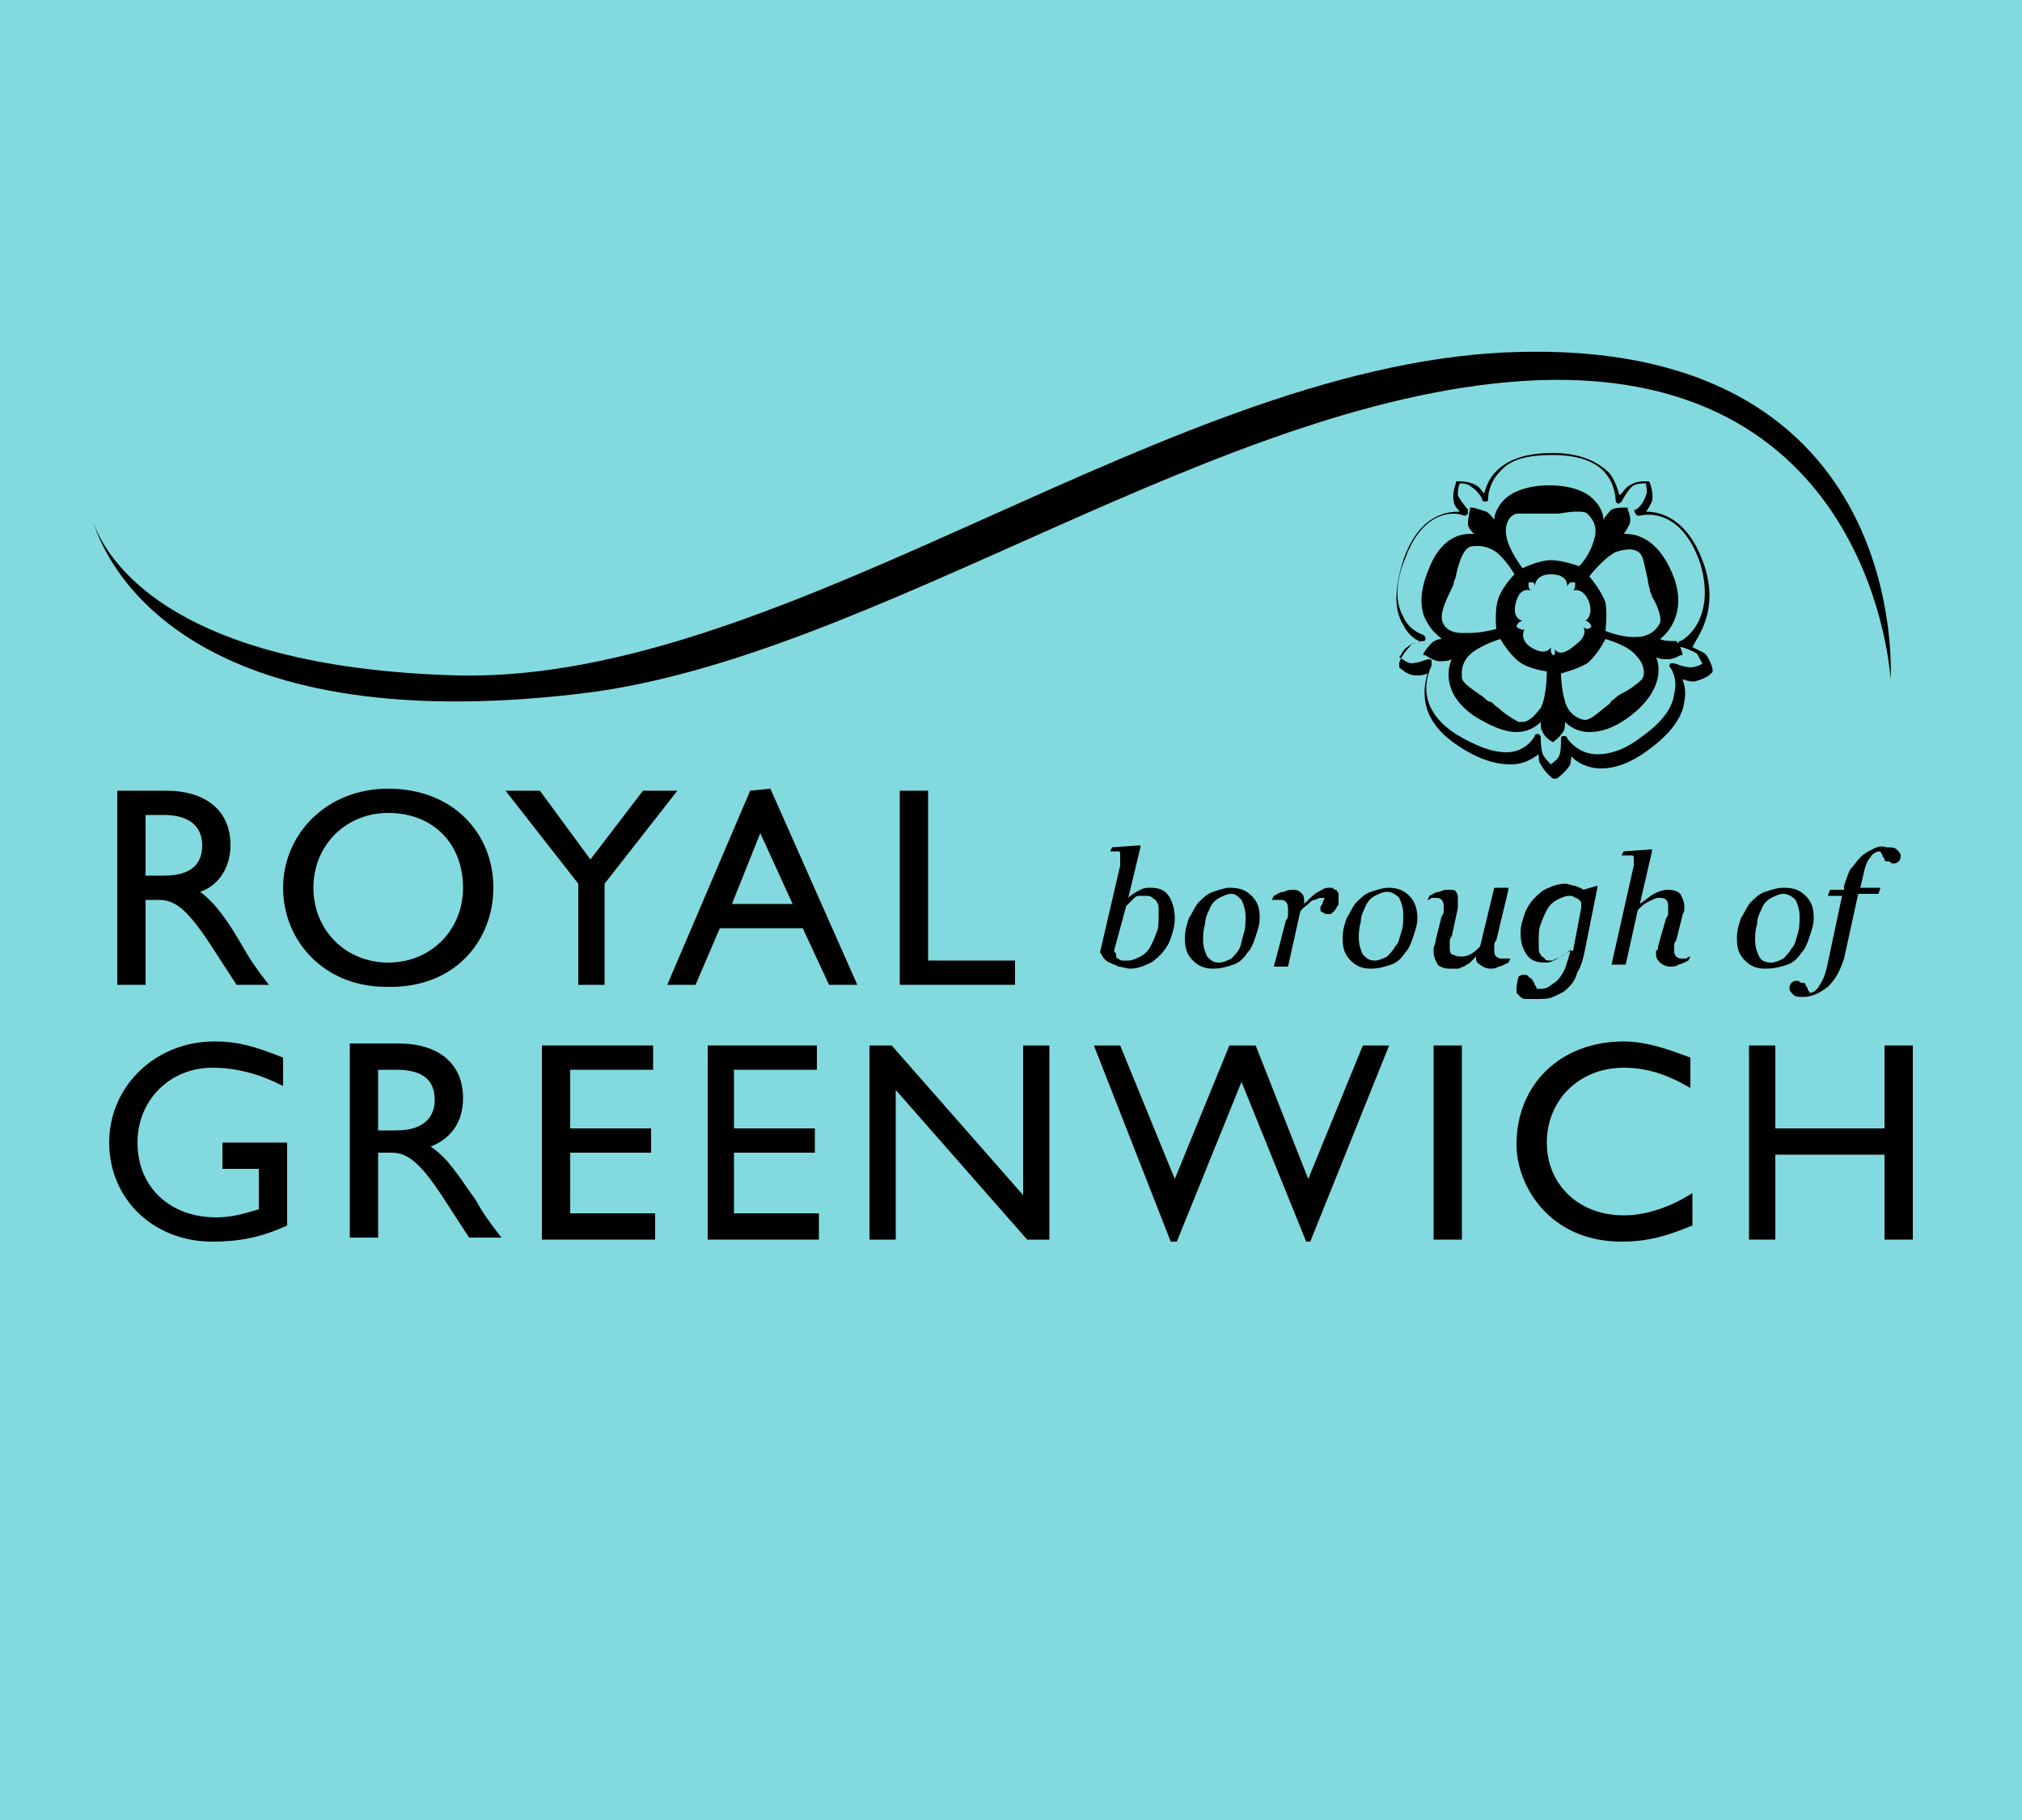
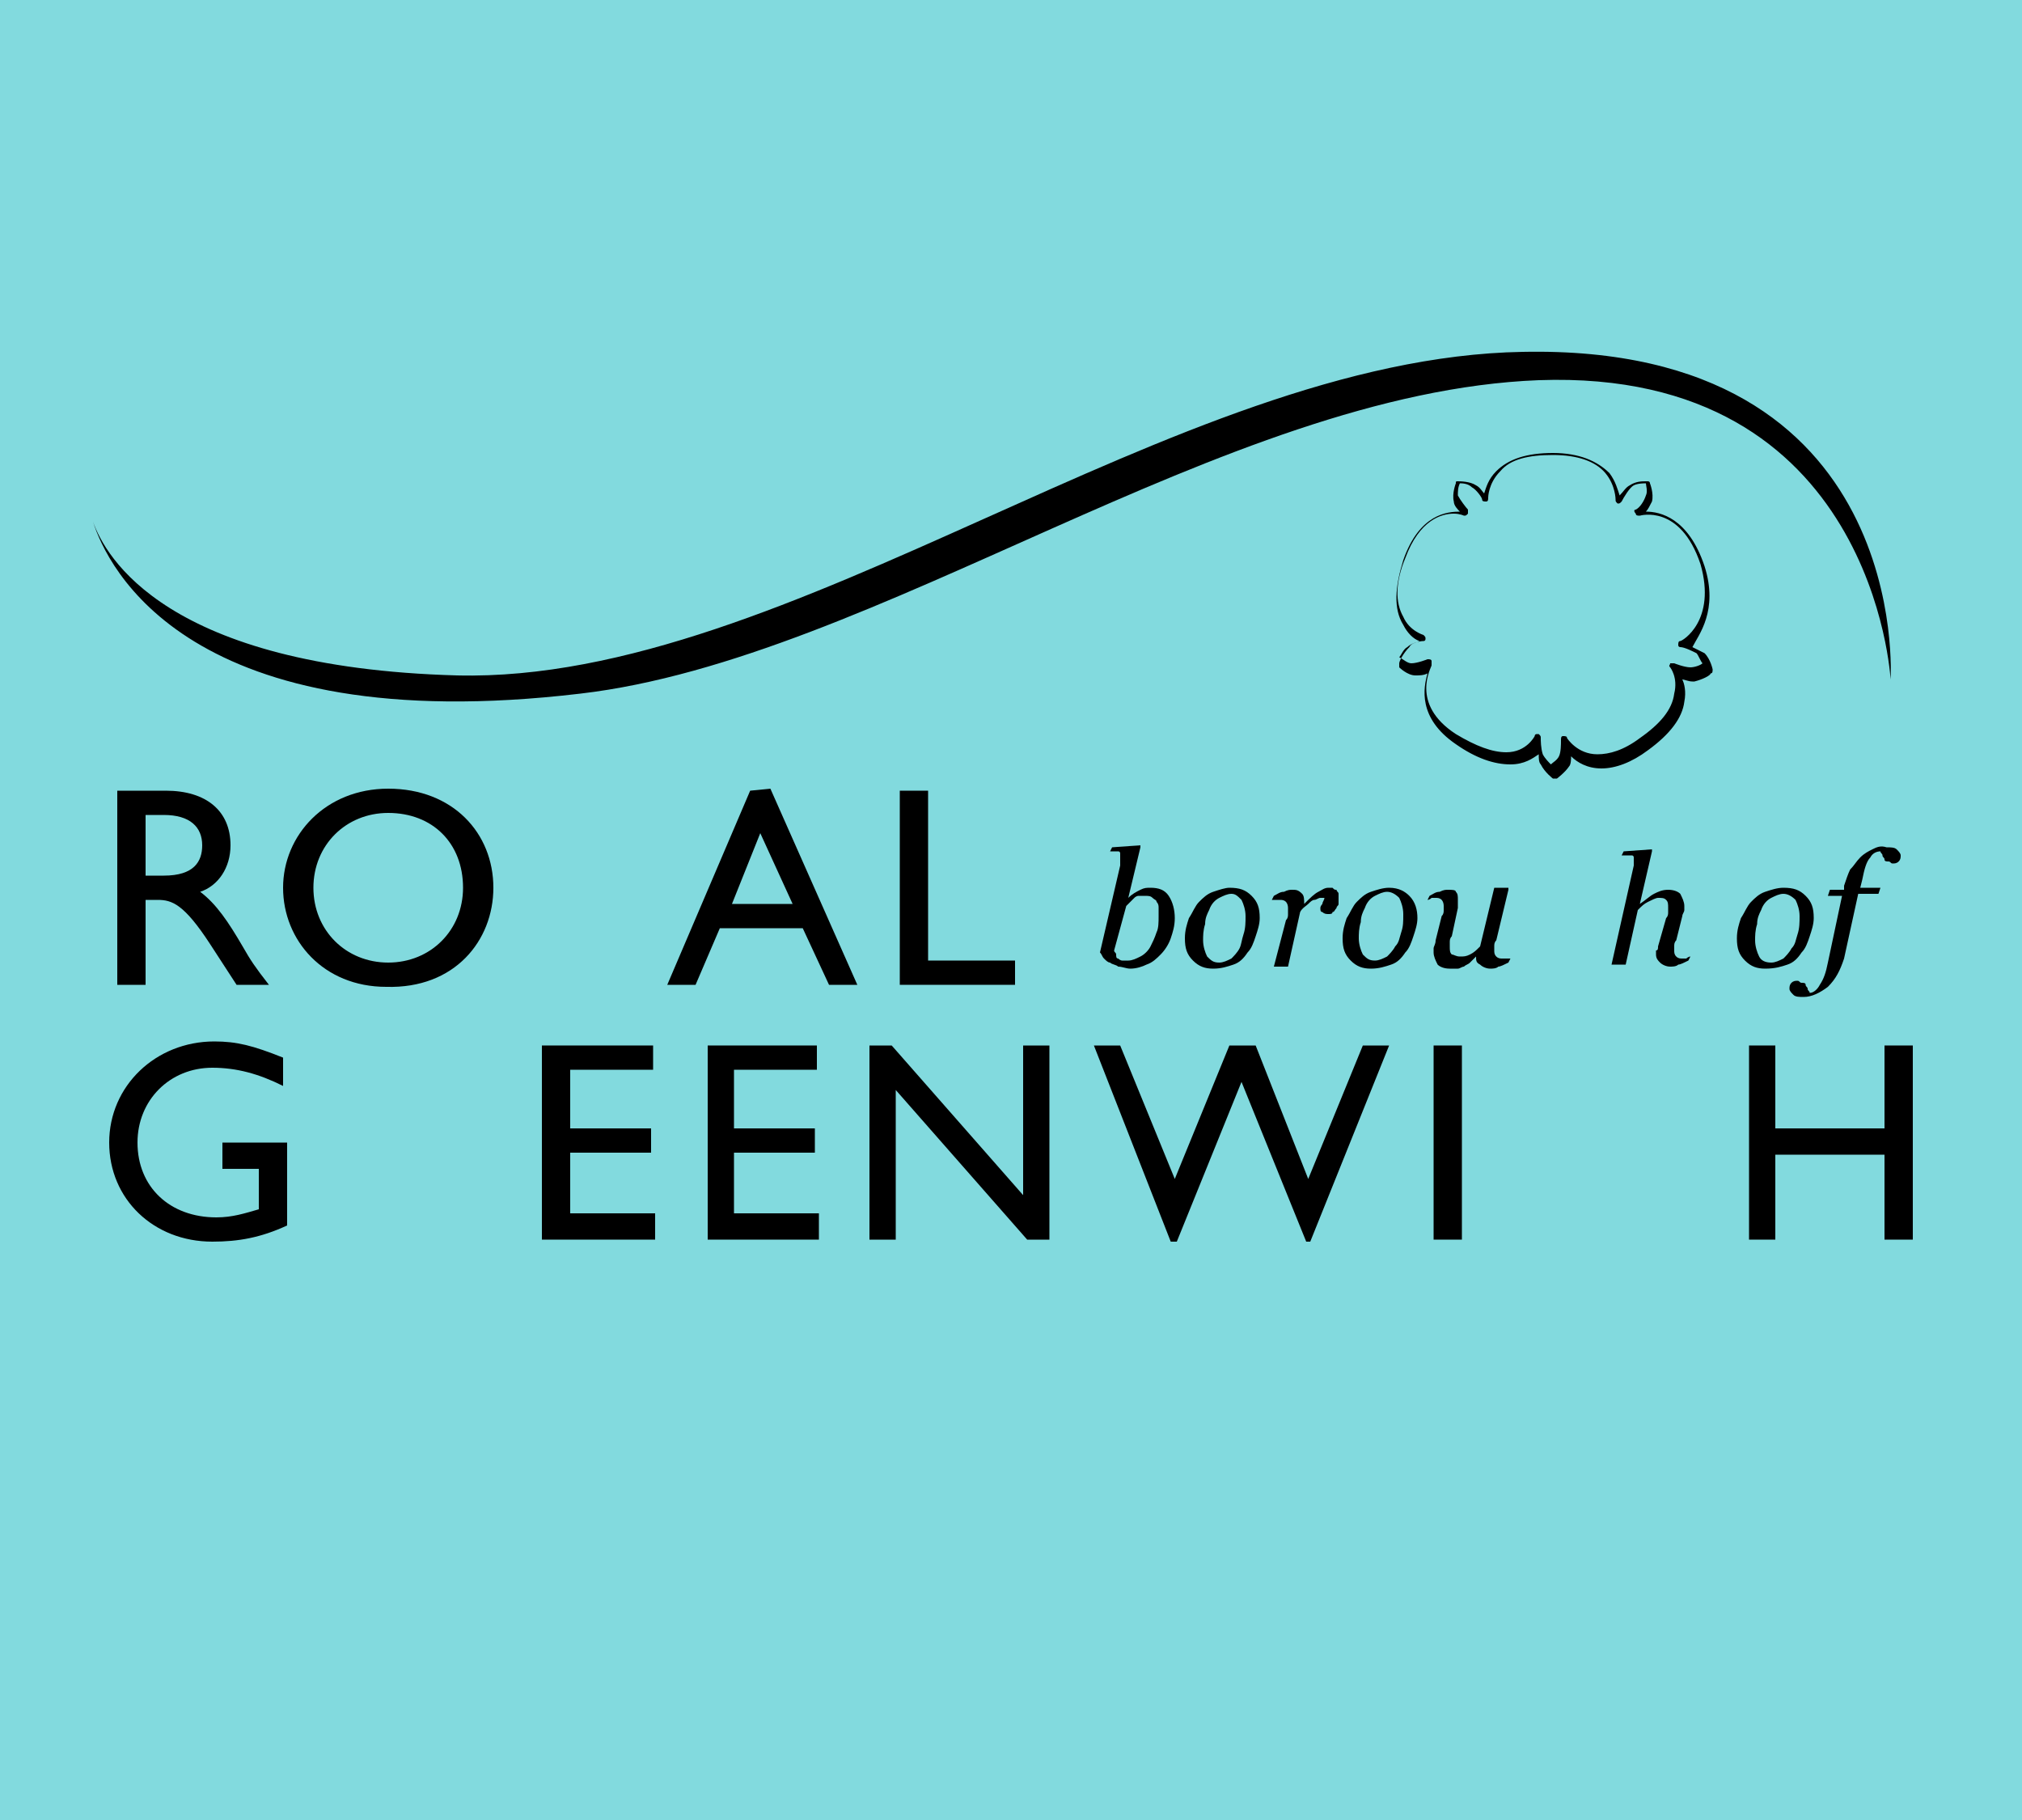
<svg xmlns="http://www.w3.org/2000/svg" version="1.1" id="Layer_1" x="0px" y="0px" viewBox="0 0 100 90" style="enable-background:new 0 0 100 90;" xml:space="preserve">
  <style type="text/css">
	.st0{fill:#82DADE;}
</style>
  <rect class="st0" width="100" height="90" />
  <g>
    <path d="M83.1,31.7c-0.1,0-0.1,0.1-0.1,0.2c0,0.1,0.1,0.1,0.1,0.1c0.2,0,0.6,0.2,0.8,0.3c0.1,0.1,0.2,0.4,0.3,0.5   c-0.1,0.1-0.4,0.2-0.6,0.2c-0.3,0-0.8-0.2-0.8-0.2c-0.1,0-0.1,0-0.2,0c0,0.1-0.1,0.1,0,0.2c0,0,0.4,0.5,0.2,1.3   c-0.1,0.8-0.7,1.5-1.7,2.2c-0.8,0.6-1.5,0.8-2.1,0.8c-1,0-1.5-0.8-1.5-0.8c0-0.1-0.1-0.1-0.2-0.1s-0.1,0.1-0.1,0.2   c0,0.2,0,0.6-0.1,0.8s-0.3,0.3-0.4,0.4c-0.1-0.1-0.3-0.3-0.4-0.5c-0.1-0.3-0.1-0.7-0.1-0.8s0-0.1-0.1-0.2c0,0,0,0-0.1,0   c0,0-0.1,0-0.1,0.1l0,0c0,0-0.4,0.8-1.4,0.8c-0.7,0-1.5-0.3-2.5-0.9c-2.3-1.5-1.2-3.3-1.2-3.4c0-0.1,0-0.1,0-0.2   c0-0.1-0.1-0.1-0.2-0.1c0,0-0.5,0.2-0.8,0.2c-0.2,0-0.4-0.2-0.6-0.3c0.1-0.1,0.2-0.4,0.4-0.5c0.2-0.2,0.6-0.3,0.8-0.3   c0.1,0,0.1-0.1,0.1-0.1c0-0.1,0-0.1-0.1-0.2c0,0-0.7-0.2-1-0.9c-0.4-0.7-0.4-1.7,0.1-2.9c0.7-1.9,1.8-2.2,2.4-2.2   c0.3,0,0.5,0.1,0.5,0.1c0.1,0,0.1,0,0.2-0.1c0-0.1,0-0.1,0-0.2c-0.1-0.1-0.4-0.5-0.5-0.7c0-0.2,0-0.4,0.1-0.6c0.1,0,0.4,0,0.6,0.2   c0.2,0.1,0.5,0.5,0.5,0.6s0.1,0.1,0.2,0.1s0.1-0.1,0.1-0.2c0,0,0-0.7,0.6-1.3c0.5-0.6,1.4-0.8,2.6-0.8s2.1,0.3,2.6,0.9   s0.5,1.3,0.5,1.3c0,0.1,0,0.1,0.1,0.2c0.1,0,0.1,0,0.2-0.1c0.1-0.2,0.4-0.7,0.6-0.8c0.2-0.1,0.5-0.1,0.6-0.1c0,0.1,0.1,0.4,0,0.6   c-0.1,0.3-0.3,0.6-0.5,0.7c-0.1,0-0.1,0.1,0,0.2c0,0.1,0.1,0.1,0.2,0.1c0,0,2-0.6,3,2.4C84.9,30.7,83.2,31.7,83.1,31.7 M84.3,28   c-0.8-2.4-2.2-2.7-2.9-2.7c0.1-0.1,0.2-0.3,0.3-0.5c0.1-0.4-0.1-0.9-0.1-0.9c0-0.1-0.1-0.1-0.1-0.1s0,0-0.1,0c-0.2,0-0.5,0-0.8,0.2   c-0.2,0.1-0.3,0.3-0.5,0.5c-0.1-0.3-0.2-0.7-0.5-1.1c-0.6-0.6-1.5-1-2.8-1s-2.2,0.3-2.8,0.9c-0.4,0.4-0.5,0.8-0.6,1.1   c-0.1-0.1-0.2-0.3-0.4-0.4c-0.3-0.2-0.8-0.2-0.9-0.2l0,0c-0.1,0-0.1,0-0.1,0.1c0,0-0.2,0.5-0.1,0.9c0,0.2,0.2,0.4,0.3,0.5   c-0.6,0-2,0.1-2.8,2.4c-0.4,1.3-0.5,2.4,0,3.2c0.2,0.4,0.5,0.7,0.8,0.8c-0.2,0.1-0.4,0.1-0.5,0.3c-0.3,0.3-0.5,0.7-0.5,0.8   c0,0.1,0,0.1,0,0.2c0,0,0.4,0.4,0.8,0.4c0.2,0,0.4,0,0.6-0.1c-0.2,0.7-0.5,2.2,1.4,3.5c1,0.7,1.9,1,2.7,1c0.7,0,1.1-0.3,1.4-0.5   c0,0.2,0,0.4,0.1,0.5c0.2,0.4,0.6,0.7,0.6,0.7h0.1H77c0,0,0.4-0.3,0.6-0.6c0.1-0.1,0.1-0.4,0.1-0.5c0.3,0.3,0.8,0.6,1.5,0.6   s1.5-0.3,2.3-0.9c1.1-0.8,1.7-1.6,1.8-2.4c0.1-0.5,0-0.9-0.1-1.1c0.1,0,0.3,0.1,0.5,0.1l0,0h0.1c0.4-0.1,0.8-0.3,0.8-0.4   c0.1,0,0.1-0.1,0.1-0.2c0,0-0.1-0.5-0.4-0.8c-0.2-0.1-0.4-0.2-0.6-0.3C84,31.4,85,30.2,84.3,28" />
    <path d="M8.1,43.3H7.2v-3h0.9c1.3,0,1.9,0.6,1.9,1.5C10,42.6,9.6,43.3,8.1,43.3 M11.4,41.8c0-1.7-1.2-2.7-3.2-2.7H5.8v9.6h1.4v-4.2   h0.6c0.7,0,1.3,0.2,2.6,2.2l1.3,2h1.6c-0.7-0.9-0.9-1.2-1.3-1.9c-0.7-1.2-1.3-2.1-2.1-2.7C10.8,43.8,11.4,42.9,11.4,41.8" />
    <path d="M15.5,43.9c0-2.1,1.6-3.7,3.7-3.7c2.2,0,3.7,1.5,3.7,3.7c0,2.1-1.6,3.7-3.7,3.7C17.1,47.6,15.5,46,15.5,43.9 M24.4,43.9   c0-2.7-2-4.9-5.2-4.9c-3.1,0-5.2,2.3-5.2,4.9c0,2.6,2,4.9,5.1,4.9C22.5,48.9,24.4,46.5,24.4,43.9" />
-     <polygon points="28.6,48.7 29.9,48.7 29.9,43.7 33.5,39.1 31.8,39.1 29.2,42.5 26.7,39.1 25,39.1 28.6,43.7  " />
    <path d="M36.2,44.7l1.4-3.5l1.6,3.5H36.2z M37.1,39.1L33,48.7h1.4l1.2-2.8h4.1l1.3,2.8h1.4L38.1,39L37.1,39.1L37.1,39.1z" />
    <polygon points="44.5,39.1 44.5,48.7 50.2,48.7 50.2,47.5 45.9,47.5 45.9,39.1  " />
    <path d="M11,57.8h1.8v2c-0.7,0.2-1.3,0.4-2.1,0.4c-2.3,0-3.9-1.5-3.9-3.7c0-2.1,1.6-3.7,3.7-3.7c1.2,0,2.3,0.3,3.5,0.9v-1.4   c-1.5-0.6-2.3-0.8-3.4-0.8c-2.9,0-5.2,2.2-5.2,5s2.2,4.9,5.1,4.9c1.3,0,2.4-0.2,3.7-0.8v-4.1H11V57.8z" />
-     <path d="M19.6,55.9h-0.9v-3h0.9c1.3,0,1.9,0.5,1.9,1.5C21.5,55.1,21.1,55.9,19.6,55.9 M21.3,56.7c1-0.4,1.6-1.2,1.6-2.4   c0-1.7-1.2-2.7-3.2-2.7h-2.4v9.6h1.4V57h0.6c0.7,0,1.3,0.2,2.6,2.2l1.3,2h1.6c-0.7-0.9-0.9-1.2-1.3-1.9   C22.7,58.2,22.2,57.3,21.3,56.7" />
    <polygon points="28.2,57 32.2,57 32.2,55.8 28.2,55.8 28.2,52.9 32.3,52.9 32.3,51.7 26.8,51.7 26.8,61.3 32.4,61.3 32.4,60    28.2,60  " />
    <polygon points="36.3,57 40.3,57 40.3,55.8 36.3,55.8 36.3,52.9 40.4,52.9 40.4,51.7 35,51.7 35,61.3 40.5,61.3 40.5,60 36.3,60     " />
    <polygon points="50.6,59.1 44.1,51.7 43,51.7 43,61.3 44.3,61.3 44.3,53.9 50.8,61.3 51.9,61.3 51.9,51.7 50.6,51.7  " />
    <polygon points="64.7,58.3 62.1,51.7 60.8,51.7 58.1,58.3 55.4,51.7 54.1,51.7 57.9,61.4 58.2,61.4 61.4,53.5 64.6,61.4 64.8,61.4    68.7,51.7 67.4,51.7  " />
    <rect x="70.9" y="51.7" width="1.4" height="9.6" />
-     <path d="M76.5,56.5c0-2.1,1.6-3.7,3.8-3.7c1.1,0,2.1,0.3,3.3,1v-1.5c-1.3-0.5-2.3-0.8-3.3-0.8c-3.1,0-5.3,2.1-5.3,5.1   c0,2,1.6,4.8,5.2,4.8c1.5,0,2.5-0.4,3.5-0.8V59c-1.1,0.7-2.3,1.1-3.4,1.1C78.1,60.1,76.5,58.6,76.5,56.5" />
    <polygon points="93.2,51.7 93.2,55.8 87.8,55.8 87.8,51.7 86.5,51.7 86.5,61.3 87.8,61.3 87.8,57.1 93.2,57.1 93.2,61.3 94.6,61.3    94.6,51.7  " />
    <path d="M55.7,44.8c0.1-0.1,0.1-0.1,0.2-0.2c0.1-0.1,0.1-0.1,0.2-0.2c0.1-0.1,0.2-0.1,0.2-0.1c0.1,0,0.2,0,0.3,0   c0.2,0,0.3,0,0.4,0.1c0.1,0.1,0.2,0.1,0.2,0.2c0.1,0.1,0.1,0.2,0.1,0.3s0,0.3,0,0.4c0,0.3,0,0.6-0.1,0.8c-0.1,0.3-0.2,0.5-0.3,0.7   s-0.3,0.4-0.5,0.5s-0.4,0.2-0.6,0.2c-0.1,0-0.2,0-0.3,0s-0.2-0.1-0.2-0.1c-0.1,0-0.1-0.1-0.1-0.2c0-0.1-0.1-0.1-0.1-0.2L55.7,44.8z    M55.4,42.8l-1,4.3c0.1,0.1,0.1,0.2,0.2,0.3c0.1,0.1,0.2,0.2,0.3,0.2c0.1,0.1,0.3,0.1,0.4,0.2c0.2,0,0.4,0.1,0.6,0.1   c0.3,0,0.6-0.1,0.8-0.2c0.3-0.1,0.5-0.3,0.7-0.5s0.4-0.5,0.5-0.8s0.2-0.6,0.2-1s-0.1-0.8-0.3-1.1s-0.5-0.4-0.9-0.4   c-0.2,0-0.3,0-0.5,0.1s-0.4,0.2-0.6,0.4l0,0l0.6-2.5v-0.1L55,41.9l-0.1,0.2c0.1,0,0.2,0,0.2,0c0.1,0,0.2,0,0.2,0   c0.1,0,0.1,0.1,0.1,0.1c0,0.1,0,0.1,0,0.2v0.1C55.4,42.7,55.4,42.8,55.4,42.8" />
    <path d="M61.4,44.5c0.1,0.2,0.2,0.5,0.2,0.8s0,0.6-0.1,0.9c-0.1,0.3-0.1,0.5-0.2,0.7c-0.1,0.2-0.3,0.4-0.4,0.5   c-0.2,0.1-0.4,0.2-0.6,0.2c-0.3,0-0.4-0.1-0.6-0.3c-0.1-0.2-0.2-0.5-0.2-0.8c0-0.2,0-0.5,0.1-0.8c0-0.3,0.1-0.5,0.2-0.7   c0.1-0.3,0.3-0.5,0.5-0.6s0.4-0.2,0.6-0.2C61.1,44.2,61.2,44.3,61.4,44.5 M60,44.1c-0.3,0.1-0.5,0.3-0.7,0.5s-0.3,0.5-0.5,0.8   c-0.1,0.3-0.2,0.6-0.2,1c0,0.5,0.1,0.8,0.4,1.1c0.3,0.3,0.6,0.4,1,0.4s0.7-0.1,1-0.2c0.3-0.1,0.5-0.3,0.7-0.6   c0.2-0.2,0.3-0.5,0.4-0.8c0.1-0.3,0.2-0.6,0.2-0.9c0-0.5-0.1-0.8-0.4-1.1c-0.3-0.3-0.6-0.4-1.1-0.4C60.6,43.9,60.3,44,60,44.1" />
    <path d="M65.3,44.9c0,0.1,0,0.2,0.1,0.2c0.1,0.1,0.2,0.1,0.3,0.1c0.1,0,0.2,0,0.2-0.1c0.1,0,0.1-0.1,0.2-0.2c0-0.1,0.1-0.1,0.1-0.2   c0-0.1,0-0.2,0-0.2c0-0.1,0-0.2,0-0.3s-0.1-0.1-0.1-0.2c-0.1,0-0.1,0-0.2-0.1c-0.1,0-0.2,0-0.2,0c-0.2,0-0.3,0.1-0.5,0.2   c-0.2,0.1-0.4,0.3-0.7,0.6l0,0c0-0.2,0-0.4-0.1-0.5C64.2,44,64.1,44,63.9,44c-0.1,0-0.2,0-0.4,0.1c-0.2,0-0.3,0.1-0.5,0.2l-0.1,0.2   c0,0,0.1,0,0.2,0c0.1,0,0.2,0,0.2,0c0.1,0,0.2,0,0.3,0.1c0,0,0.1,0.1,0.1,0.3c0,0.1,0,0.1,0,0.3c0,0.1,0,0.2-0.1,0.3L63,47.8h0.7   l0.6-2.7c0.1-0.2,0.3-0.3,0.4-0.4c0.1-0.1,0.2-0.2,0.3-0.2c0.1,0,0.2-0.1,0.3-0.1c0.1,0,0.1,0,0.2,0c0,0.1-0.1,0.2-0.1,0.3   C65.4,44.7,65.3,44.8,65.3,44.9" />
    <path d="M69.3,46.1c-0.1,0.3-0.1,0.5-0.3,0.7c-0.1,0.2-0.3,0.4-0.4,0.5c-0.2,0.1-0.4,0.2-0.6,0.2c-0.3,0-0.4-0.1-0.6-0.3   c-0.1-0.2-0.2-0.5-0.2-0.8c0-0.2,0-0.5,0.1-0.8c0-0.3,0.1-0.5,0.2-0.7c0.1-0.3,0.3-0.5,0.5-0.6s0.4-0.2,0.6-0.2s0.4,0.1,0.6,0.3   c0.1,0.2,0.2,0.5,0.2,0.8C69.4,45.6,69.4,45.8,69.3,46.1 M68.7,43.9c-0.3,0-0.6,0.1-0.9,0.2c-0.3,0.1-0.5,0.3-0.7,0.5   s-0.3,0.5-0.5,0.8c-0.1,0.3-0.2,0.6-0.2,1c0,0.5,0.1,0.8,0.4,1.1s0.6,0.4,1,0.4s0.7-0.1,1-0.2c0.3-0.1,0.5-0.3,0.7-0.6   c0.2-0.2,0.3-0.5,0.4-0.8s0.2-0.6,0.2-0.9c0-0.4-0.1-0.8-0.4-1.1C69.5,44.1,69.2,43.9,68.7,43.9" />
    <path d="M74.3,47.4c-0.1,0-0.2,0-0.3-0.1c-0.1-0.1-0.1-0.2-0.1-0.3c0,0,0-0.1,0-0.2c0-0.1,0-0.2,0.1-0.3l0.6-2.5v-0.1h-0.7   l-0.7,2.9c-0.2,0.2-0.3,0.3-0.5,0.4c-0.2,0.1-0.3,0.1-0.5,0.1s-0.3-0.1-0.4-0.1c-0.1-0.1-0.1-0.2-0.1-0.4c0,0,0-0.1,0-0.2   c0-0.1,0-0.2,0.1-0.3l0.3-1.4c0-0.1,0-0.2,0-0.2c0-0.1,0-0.1,0-0.2c0-0.2,0-0.3-0.1-0.4c0-0.1-0.2-0.1-0.4-0.1   c-0.1,0-0.2,0-0.4,0.1c-0.2,0-0.3,0.1-0.5,0.2l-0.1,0.2c0,0,0.1,0,0.2-0.1c0.1,0,0.2,0,0.2,0c0.1,0,0.2,0,0.3,0.1   c0,0,0.1,0.1,0.1,0.3c0,0.1,0,0.2,0,0.2c0,0.1,0,0.2-0.1,0.3L71,46.5c0,0.2-0.1,0.3-0.1,0.4c0,0.1,0,0.2,0,0.2   c0,0.2,0.1,0.4,0.2,0.6c0.1,0.1,0.3,0.2,0.6,0.2c0.2,0,0.3,0,0.4,0s0.2-0.1,0.3-0.1c0.1-0.1,0.2-0.1,0.3-0.2   c0.1-0.1,0.2-0.2,0.3-0.3l0,0c0,0.2,0,0.3,0.2,0.4c0.1,0.1,0.3,0.2,0.5,0.2c0.1,0,0.3,0,0.4-0.1c0.1,0,0.3-0.1,0.5-0.2l0.1-0.2   c0,0-0.1,0-0.2,0C74.4,47.4,74.4,47.4,74.3,47.4" />
-     <path d="M77.2,47.3c-0.2,0.1-0.4,0.2-0.5,0.2s-0.3,0-0.3-0.1c-0.1-0.1-0.2-0.1-0.2-0.2c-0.1-0.1-0.1-0.2-0.1-0.3s0-0.3,0-0.4   c0-0.3,0-0.6,0.1-0.8c0.1-0.3,0.2-0.5,0.3-0.7c0.1-0.2,0.3-0.4,0.5-0.5s0.4-0.2,0.6-0.2c0.1,0,0.2,0,0.3,0.1c0.1,0,0.2,0.1,0.2,0.1   c0.1,0.1,0.1,0.1,0.1,0.2c0,0.1,0,0.1,0,0.2L77.8,47C77.6,47,77.4,47.2,77.2,47.3 M75.2,49.3c0.1,0.1,0.2,0.1,0.3,0.1   c0.1,0,0.3,0,0.5,0c0.3,0,0.6,0,0.8-0.1c0.2-0.1,0.5-0.2,0.7-0.4s0.4-0.4,0.5-0.8c0.2-0.3,0.3-0.7,0.4-1.2l0.6-3v-0.1L78.3,44   c-0.1-0.1-0.2-0.1-0.4-0.2c-0.2,0-0.3-0.1-0.5-0.1c-0.3,0-0.6,0.1-0.8,0.2c-0.3,0.1-0.5,0.3-0.7,0.5s-0.4,0.5-0.5,0.8   s-0.2,0.6-0.2,0.9c0,0.5,0.1,0.8,0.3,1.1c0.2,0.3,0.5,0.4,0.9,0.4c0.1,0,0.3,0,0.4-0.1c0.1,0,0.2-0.1,0.4-0.2   c0.1-0.1,0.2-0.1,0.3-0.2c0.1-0.1,0.2-0.1,0.2-0.2l0,0c-0.1,0.4-0.2,0.7-0.3,1c-0.1,0.2-0.2,0.4-0.4,0.6c-0.1,0.1-0.3,0.2-0.4,0.3   c-0.2,0.1-0.3,0.1-0.5,0.1H76c0,0,0-0.1-0.1-0.2c0-0.1-0.1-0.2-0.1-0.2c0-0.1-0.1-0.1-0.2-0.2c-0.1-0.1-0.1-0.1-0.2-0.1   s-0.2,0-0.3,0.1C75,48.7,75,48.8,75,48.9c0,0.1,0,0.1,0,0.2C75.1,49.2,75.1,49.2,75.2,49.3" />
    <path d="M80.8,42.8l-1.1,4.9h0.7L81,45c0.2-0.2,0.3-0.3,0.5-0.4c0.2-0.1,0.4-0.2,0.5-0.2c0.2,0,0.3,0,0.4,0.1s0.1,0.2,0.1,0.4   c0,0.1,0,0.1,0,0.2c0,0.1,0,0.2-0.1,0.3L82,46.8c0,0.1,0,0.2-0.1,0.2c0,0.1,0,0.1,0,0.2c0,0.2,0.1,0.3,0.2,0.4   c0.1,0.1,0.3,0.2,0.5,0.2c0.1,0,0.3,0,0.4-0.1c0.1,0,0.3-0.1,0.5-0.2l0.1-0.2c0,0-0.1,0-0.2,0.1c-0.1,0-0.2,0-0.2,0   c-0.1,0-0.2,0-0.3-0.1c-0.1-0.1-0.1-0.2-0.1-0.3s0-0.1,0-0.2c0-0.1,0-0.2,0.1-0.3l0.3-1.2c0-0.1,0.1-0.2,0.1-0.3s0-0.2,0-0.2   c0-0.2-0.1-0.4-0.2-0.6C83,44.1,82.8,44,82.5,44c-0.3,0-0.5,0.1-0.7,0.2c-0.2,0.1-0.4,0.3-0.7,0.5l0,0l0.6-2.6V42l-1.4,0.1   l-0.1,0.2c0.1,0,0.2,0,0.3,0c0.1,0,0.2,0,0.2,0c0.1,0,0.1,0.1,0.1,0.1c0,0.1,0,0.1,0,0.2L80.8,42.8C80.8,42.7,80.8,42.8,80.8,42.8" />
    <path d="M87,47.3c-0.1-0.2-0.2-0.5-0.2-0.8c0-0.2,0-0.5,0.1-0.8c0-0.3,0.1-0.5,0.2-0.7c0.1-0.3,0.3-0.5,0.5-0.6s0.4-0.2,0.6-0.2   s0.4,0.1,0.6,0.3c0.1,0.2,0.2,0.5,0.2,0.8s0,0.6-0.1,0.9c-0.1,0.3-0.1,0.5-0.3,0.7c-0.1,0.2-0.3,0.4-0.4,0.5   c-0.2,0.1-0.4,0.2-0.6,0.2C87.3,47.6,87.1,47.5,87,47.3 M88.4,47.7c0.3-0.1,0.5-0.3,0.7-0.6c0.2-0.2,0.3-0.5,0.4-0.8   s0.2-0.6,0.2-0.9c0-0.5-0.1-0.8-0.4-1.1s-0.6-0.4-1.1-0.4c-0.3,0-0.6,0.1-0.9,0.2c-0.3,0.1-0.5,0.3-0.7,0.5s-0.3,0.5-0.5,0.8   c-0.1,0.3-0.2,0.6-0.2,1c0,0.5,0.1,0.8,0.4,1.1s0.6,0.4,1,0.4C87.8,47.9,88.1,47.8,88.4,47.7" />
    <path d="M92.6,42c-0.2,0.1-0.4,0.2-0.6,0.4s-0.3,0.4-0.5,0.6c-0.1,0.2-0.2,0.5-0.3,0.8V44h-0.7l-0.1,0.3h0.7l-0.7,3.3   c-0.1,0.5-0.2,0.8-0.4,1.1c-0.1,0.2-0.3,0.4-0.5,0.4c0-0.1-0.1-0.1-0.1-0.2c0-0.1-0.1-0.1-0.1-0.2c0-0.1-0.1-0.1-0.2-0.1   s-0.1-0.1-0.2-0.1s-0.2,0-0.3,0.1c-0.1,0.1-0.1,0.2-0.1,0.3s0.1,0.2,0.2,0.3s0.3,0.1,0.5,0.1c0.4,0,0.8-0.2,1.2-0.5   c0.4-0.4,0.6-0.8,0.8-1.4l0.7-3.2h1l0.1-0.3h-1l0.1-0.4c0.1-0.5,0.2-0.9,0.4-1.1c0.1-0.2,0.3-0.3,0.5-0.3c0,0.1,0.1,0.1,0.1,0.2   c0,0.1,0.1,0.1,0.1,0.2c0,0.1,0.1,0.1,0.2,0.1s0.1,0.1,0.2,0.1s0.2,0,0.3-0.1c0.1-0.1,0.1-0.2,0.1-0.3s-0.1-0.2-0.2-0.3   s-0.3-0.1-0.5-0.1C93,41.8,92.8,41.9,92.6,42" />
    <path d="M28.7,34.3c14.6-1.7,31.8-14.9,47.4-15.5c16.6-0.6,17.4,14.8,17.4,14.8S94.6,17,75.3,17.4c-17.3,0.3-36.2,16.4-52.7,16   C8.2,33,5.2,27.5,4.6,25.8C5.3,28,9.3,36.6,28.7,34.3" />
-     <path d="M82.1,30.8c-0.1,0.2-0.4,0.7-1.2,0.7h-0.1c-0.7,0-1.4-0.3-1.4-0.3l0,0c0,0,0.1-0.8,0-1.4c-0.2-0.6-0.8-1.3-0.8-1.3l0,0   c0,0,0.7-0.9,1.3-1.2c0.6-0.2,1.1-0.2,1.3,0.2c0.1,0.2,0.2,0.8,0.3,1.2c0,0.2,0.1,0.4,0.1,0.5s0.1,0.2,0.1,0.3   C81.9,29.8,82.2,30.5,82.1,30.8 M81.2,33.6c-0.2,0.2-0.6,0.5-1,0.7c-0.2,0.1-0.3,0.2-0.4,0.3c-0.1,0-0.1,0.1-0.2,0.2   c-0.4,0.3-0.9,0.8-1.2,0.8l0,0c-0.2,0-0.8-0.2-1-0.9s-0.2-1.4-0.2-1.4l0,0c0,0,0.8-0.2,1.3-0.5c0.5-0.4,0.9-1.2,0.9-1.2l0,0   c0,0,1.1,0.3,1.5,0.8C81.3,32.8,81.4,33.3,81.2,33.6 M76.9,32.1v0.2c0,0.1-0.1,0.1-0.1,0.1s-0.1-0.1-0.1-0.2c0-0.1,0-0.2,0-0.2l0,0   c0,0-0.2,0.5-1,0c-0.6-0.4-0.3-0.9-0.3-0.9s-0.1,0.1-0.2,0C75.1,31.1,75,31,75,31s0-0.1,0.1-0.2s0.2-0.1,0.2-0.1s-0.6-0.1-0.3-1   c0.2-0.7,0.7-0.5,0.7-0.5s-0.1-0.1-0.1-0.2s0-0.2,0-0.2s0.1,0,0.2,0s0.1,0.2,0.1,0.2s0-0.6,0.8-0.6c0.9,0,0.8,0.6,0.8,0.6   s0.1-0.2,0.2-0.2s0.2,0,0.2,0s0,0.1,0,0.2s-0.1,0.2-0.1,0.2s0.5-0.2,0.8,0.6c0.2,0.7-0.2,0.9-0.2,0.9s0.1,0,0.2,0.1   s0.1,0.2,0.1,0.2s-0.1,0.1-0.2,0.1S78.3,31,78.3,31s0.3,0.4-0.4,0.9C77.1,32.6,76.9,32.1,76.9,32.1 M76.2,35   c-0.3,0.4-0.6,0.7-0.9,0.7c-0.1,0-0.1,0-0.2,0c-0.2-0.1-0.7-0.4-1-0.7c-0.2-0.1-0.3-0.3-0.4-0.3s-0.2-0.1-0.3-0.2   c-0.4-0.3-1.1-0.7-1.1-1c0-0.2-0.1-0.8,0.6-1.3c0.6-0.4,1.3-0.6,1.3-0.6l0,0c0,0,0.4,0.7,0.9,1.1s1.4,0.5,1.4,0.5l0,0   C76.5,33.3,76.5,34.4,76.2,35 M71.3,30.5c0-0.3,0.2-0.8,0.4-1.2c0.1-0.2,0.2-0.4,0.2-0.5s0.1-0.2,0.1-0.3c0.1-0.5,0.3-1.2,0.6-1.4   c0.1-0.1,0.3-0.1,0.5-0.1c0.3,0,0.6,0.1,0.9,0.3c0.5,0.4,0.9,1.1,0.9,1.1l0,0c0,0-0.6,0.6-0.8,1.2c-0.2,0.6-0.1,1.5-0.1,1.5l0,0   c0,0-0.7,0.2-1.3,0.2c-0.1,0-0.3,0-0.4,0C71.6,31.3,71.3,30.9,71.3,30.5 M75,25.4c0.1,0,0.2,0,0.4,0c0.3,0,0.5,0,0.8,0   c0.2,0,0.4,0,0.5,0l0,0c0.1,0,0.2,0,0.3,0c0.2,0,0.6-0.1,0.9-0.1s0.5,0,0.6,0.1c0.2,0.2,0.6,0.6,0.3,1.4c-0.2,0.7-0.7,1.2-0.7,1.2   l0,0c0,0-0.8-0.3-1.4-0.3s-1.4,0.4-1.4,0.4l0,0l0,0c0,0-0.7-0.9-0.8-1.6C74.4,26,74.6,25.5,75,25.4 M82.1,31.6   c0.4-0.3,1.3-1.3,0.7-3c-0.7-1.9-1.8-2.2-2.4-2.2h-0.1c0.1-0.1,0.2-0.3,0.3-0.5c0.1-0.3-0.1-0.7-0.1-0.7v-0.1h-0.1c0,0,0,0-0.1,0   s-0.4,0-0.6,0.1c-0.1,0.1-0.3,0.3-0.4,0.5c0-0.2-0.1-0.6-0.4-0.9c-0.4-0.5-1.2-0.8-2.3-0.8c-1,0-1.8,0.3-2.2,0.7   c-0.3,0.3-0.5,0.7-0.5,1c-0.1-0.1-0.2-0.3-0.4-0.4c-0.3-0.1-0.6-0.2-0.7-0.2l0,0h-0.1v0.1c0,0-0.1,0.4-0.1,0.7   c0,0.2,0.2,0.4,0.3,0.5c-0.1,0-0.1,0-0.2,0c-0.5,0-1.5,0.2-2.1,1.9c-0.4,1-0.4,1.9,0,2.5c0.2,0.4,0.5,0.6,0.7,0.8   c-0.2,0-0.4,0.1-0.5,0.2c-0.2,0.2-0.4,0.5-0.4,0.5v0.1h0.1c0,0,0.4,0.3,0.7,0.3c0.2,0,0.4,0,0.6-0.1c-0.2,0.4-0.5,1.7,1.1,2.8   c0.8,0.5,1.5,0.8,2.1,0.8s1-0.3,1.2-0.5c0,0.2,0,0.4,0.1,0.5c0.1,0.3,0.5,0.5,0.5,0.5l0,0l0,0c0,0,0.3-0.2,0.5-0.5   c0.1-0.1,0.1-0.4,0.1-0.5c0.2,0.2,0.6,0.5,1.2,0.5s1.2-0.2,1.9-0.7c1.8-1.3,1.6-2.6,1.4-3c0.2,0.1,0.4,0.1,0.6,0.1   c0.3,0,0.6-0.2,0.6-0.2h0.1v-0.1c0,0-0.1-0.4-0.3-0.6C82.6,31.7,82.3,31.7,82.1,31.6" />
  </g>
</svg>